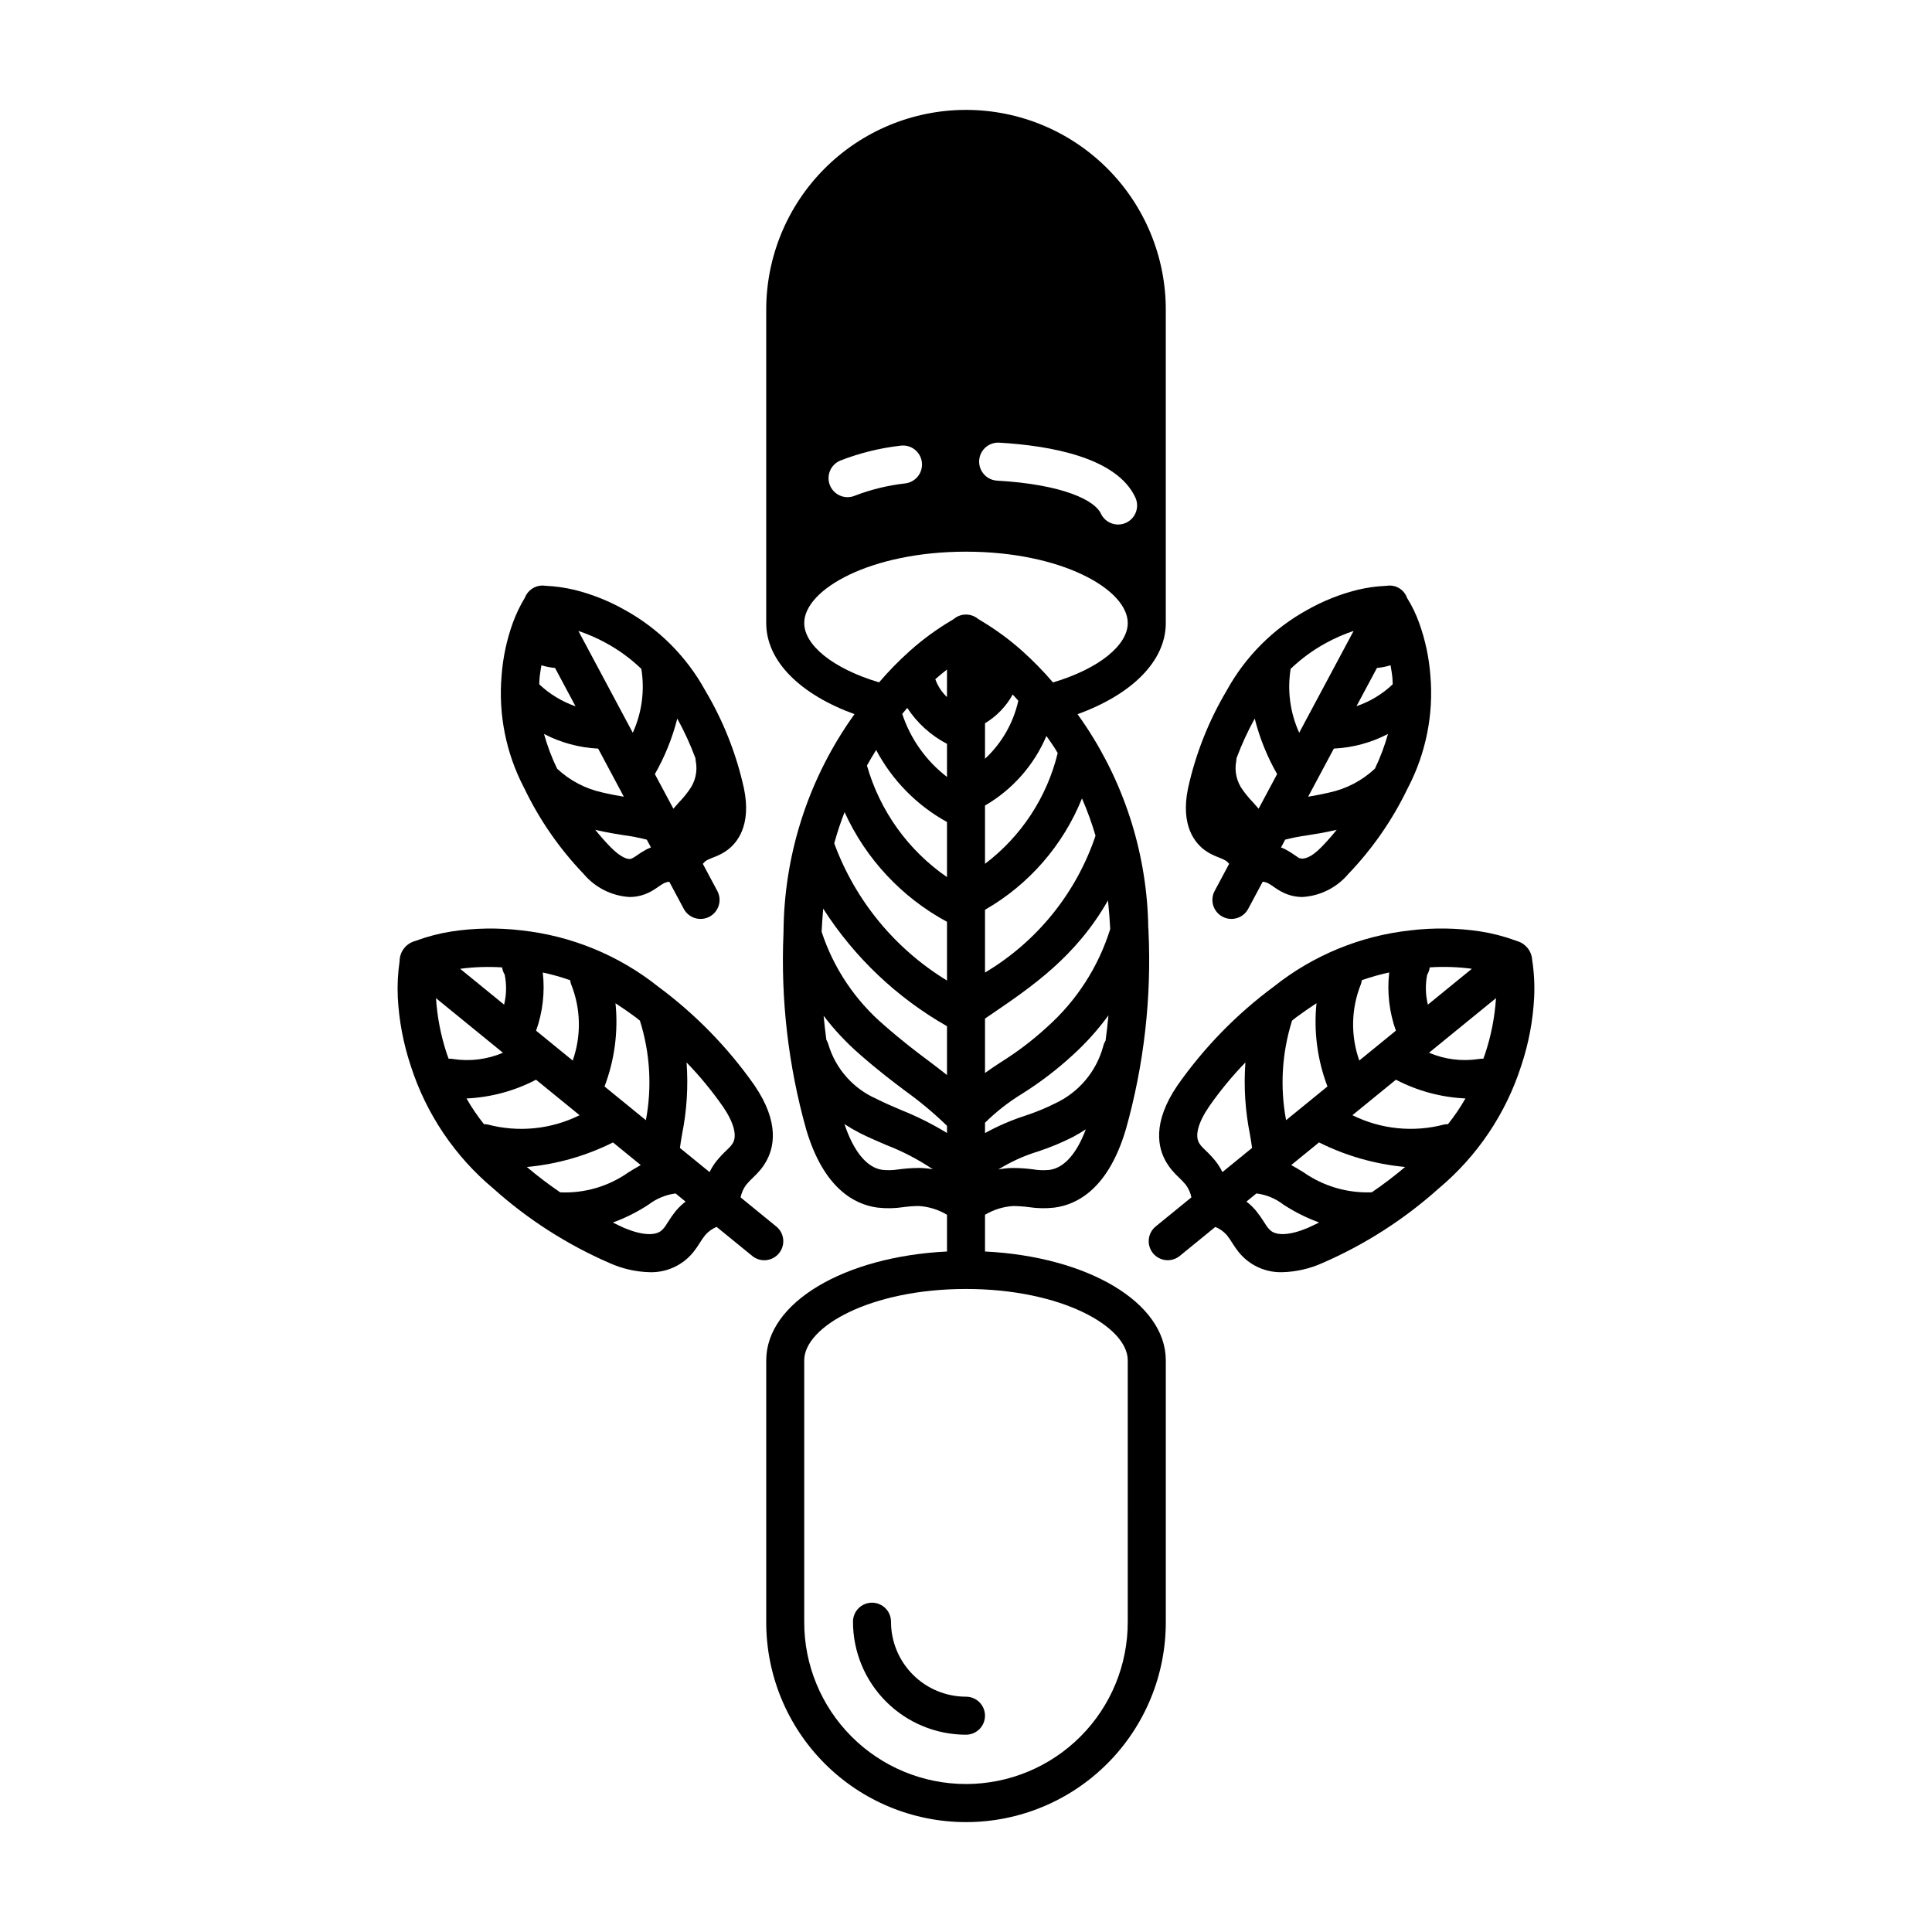
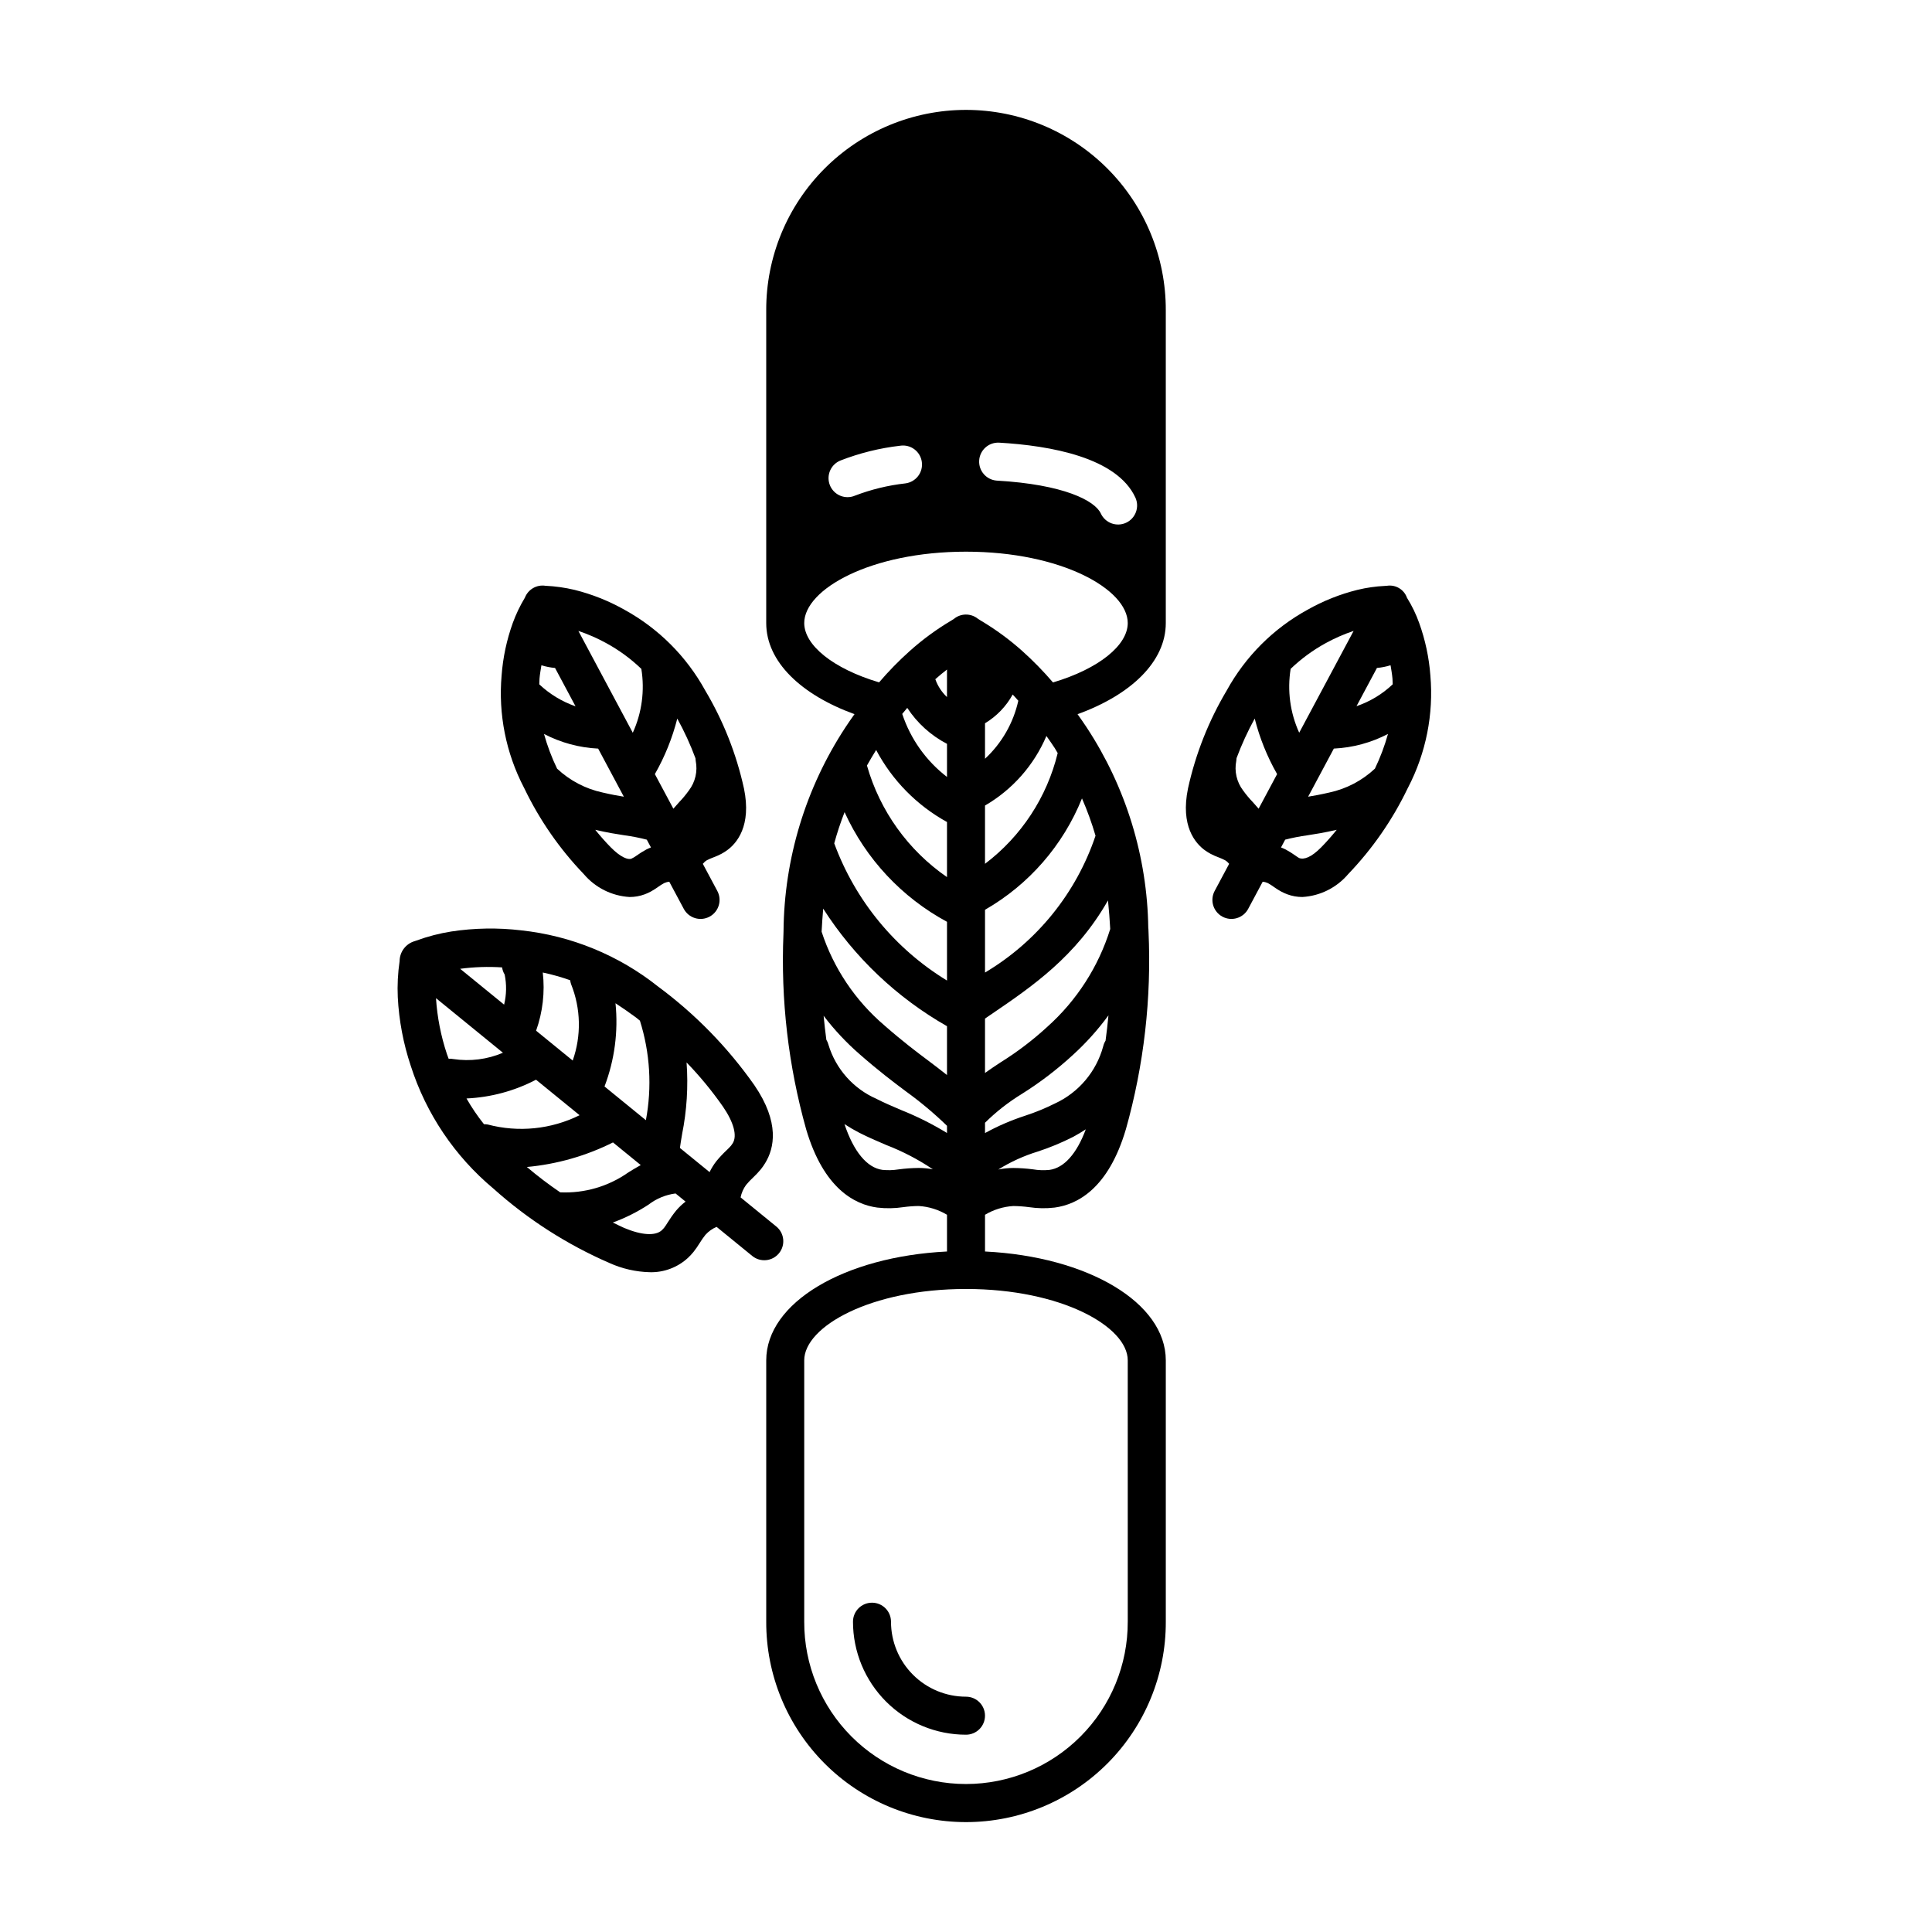
<svg xmlns="http://www.w3.org/2000/svg" fill="#000000" width="800px" height="800px" version="1.1" viewBox="144 144 512 512">
  <g>
-     <path d="m550.03 398.32c-0.152-2.285-1.707-4.234-3.898-4.898l-0.543-0.191c-2.981-1.09-6.062-1.887-9.199-2.383-6.121-0.934-12.34-1.035-18.492-0.305-13.273 1.422-25.867 6.59-36.312 14.902-9.855 7.293-18.473 16.125-25.52 26.156-6.762 9.898-5.281 16.688-2.859 20.613 0.379 0.617 0.797 1.207 1.254 1.766 0.617 0.734 1.277 1.434 1.977 2.086 0.652 0.605 1.266 1.254 1.832 1.941 0.723 0.98 1.223 2.113 1.457 3.309l-9.453 7.703v0.004c-2.156 1.758-2.481 4.93-0.723 7.09 1.758 2.156 4.934 2.481 7.09 0.723l9.43-7.688c1.141 0.465 2.16 1.18 2.988 2.094 0.551 0.691 1.059 1.414 1.516 2.168 0.504 0.824 1.055 1.617 1.656 2.371 0.445 0.555 0.934 1.074 1.453 1.555 2.75 2.551 6.394 3.918 10.145 3.809 3.672-0.098 7.285-0.926 10.633-2.434 11.246-4.883 21.633-11.539 30.762-19.719 10.25-8.559 17.852-19.852 21.922-32.566 1.965-5.875 3.117-11.984 3.426-18.172 0.156-3.32-0.027-6.648-0.539-9.934zm-42.492 61.652c-6.457 0.258-12.82-1.605-18.113-5.312-1.031-0.637-2.102-1.293-3.234-1.91l7.363-6c7.133 3.57 14.867 5.777 22.812 6.508-2.82 2.394-5.769 4.637-8.828 6.715zm-2.883-55.16c0.117-0.34 0.195-0.691 0.238-1.047 2.371-0.84 4.793-1.523 7.258-2.047-0.594 5.211 0.012 10.484 1.773 15.422l-9.699 7.906c-2.324-6.574-2.172-13.766 0.43-20.234zm22.086 37.191v-0.004c-8.145 2.156-16.797 1.281-24.344-2.461l11.543-9.41v0.004c5.703 2.981 11.992 4.676 18.422 4.965-1.367 2.391-2.914 4.672-4.633 6.824-0.332-0.008-0.664 0.02-0.988 0.078zm10.82-18.695c-0.145 0.449-0.312 0.828-0.465 1.262-0.414-0.023-0.828 0.004-1.234 0.082-4.457 0.68-9.012 0.102-13.156-1.668l17.746-14.465v0.004c-0.324 5.031-1.297 10-2.894 14.781zm-3.504-22.57-11.652 9.496h-0.004c-0.641-2.59-0.703-5.289-0.188-7.906 0.363-0.602 0.594-1.27 0.68-1.965 3.723-0.25 7.461-0.125 11.16 0.371zm-41.168 9.125h-0.004c-0.766 7.477 0.23 15.031 2.906 22.059l-10.965 8.934c-1.648-8.789-1.105-17.848 1.582-26.375 0.379-0.285 0.746-0.629 1.125-0.906 1.742-1.273 3.516-2.516 5.352-3.711zm-26.801 41.785-0.008-0.004c-0.82-1-1.703-1.949-2.648-2.832-0.414-0.383-0.809-0.785-1.176-1.211-0.168-0.207-0.32-0.422-0.453-0.648-1.211-1.969-0.27-5.492 2.59-9.668h-0.004c2.898-4.16 6.129-8.082 9.656-11.727-0.465 6.375-0.062 12.785 1.199 19.051 0.23 1.316 0.418 2.5 0.566 3.602l-7.859 6.406h-0.004c-0.508-1.059-1.133-2.055-1.867-2.973zm14.488 18.34-0.004-0.004c-0.188-0.176-0.363-0.363-0.527-0.562-0.375-0.488-0.723-1-1.039-1.527-0.652-1.055-1.367-2.062-2.144-3.027-0.754-0.906-1.609-1.723-2.547-2.434l2.648-2.16c2.613 0.324 5.09 1.348 7.164 2.965 2.961 1.934 6.137 3.523 9.457 4.734-1.004 0.469-2.027 1.023-3.012 1.438-4.668 1.953-8.309 2.176-10.004 0.57z" />
    <path d="m405.04 475.66v-9.734c2.277-1.363 4.848-2.156 7.496-2.316 1.395 0.016 2.789 0.113 4.172 0.301 2.238 0.336 4.512 0.375 6.758 0.113 6.062-0.805 14.258-5.051 18.887-20.707l0.004 0.004c4.805-17.07 6.832-34.801 6.008-52.512l-0.008-0.125v-0.004c0.004-0.262-0.016-0.52-0.051-0.777-0.273-18.891-5.93-37.309-16.305-53.094-0.789-1.223-1.621-2.367-2.438-3.539 14.184-5.144 23.383-13.938 23.383-24.145v-82.891c0.043-14.07-5.516-27.582-15.449-37.543-9.934-9.965-23.426-15.566-37.496-15.566-14.07 0-27.562 5.602-37.496 15.566-9.934 9.961-15.492 23.473-15.449 37.543v82.891c0 10.207 9.215 18.988 23.395 24.133-0.82 1.176-1.656 2.328-2.445 3.555h0.004c-10.531 16.051-16.211 34.797-16.367 53.996-0.004 0.09-0.004 0.184-0.008 0.273-0.012 0.109-0.004 0.215-0.008 0.324v-0.004c-0.75 17.516 1.281 35.039 6.023 51.918 4.637 15.656 12.832 19.902 18.883 20.707v-0.004c2.293 0.266 4.609 0.227 6.891-0.121 1.344-0.184 2.695-0.285 4.051-0.297 2.648 0.16 5.215 0.957 7.488 2.32v9.734c-27.234 1.348-47.906 13.531-47.906 28.852v69.262c-0.043 14.07 5.516 27.578 15.449 37.543s23.426 15.562 37.496 15.562c14.07 0 27.562-5.598 37.496-15.562 9.934-9.965 15.492-23.473 15.449-37.543v-69.262c0-15.32-20.672-27.504-47.906-28.852zm-37.219-116.43c5.633 12.391 15.168 22.594 27.145 29.059v15.566c-13.781-8.398-24.316-21.215-29.883-36.359 0.766-2.801 1.68-5.562 2.738-8.266zm66.504 6.25c-5.117 15.195-15.504 28.059-29.285 36.254v-16.633c11.633-6.676 20.684-17.074 25.695-29.516 1.406 3.219 2.606 6.523 3.59 9.895zm2.656 54.316c-0.289 0.465-0.5 0.969-0.625 1.5-1.816 6.699-6.508 12.246-12.812 15.152-2.535 1.266-5.164 2.344-7.859 3.223-3.684 1.199-7.246 2.734-10.645 4.598v-2.731c2.938-2.902 6.195-5.457 9.719-7.613 4.844-3.035 9.398-6.512 13.602-10.383 3.473-3.164 6.617-6.668 9.391-10.457-0.211 2.25-0.465 4.488-0.77 6.711zm-52.547-88.199c2.633 4.031 6.262 7.312 10.531 9.531v8.77c-5.539-4.258-9.672-10.074-11.863-16.703 0.441-0.543 0.887-1.074 1.332-1.598zm20.605 4.078c3.074-1.852 5.606-4.481 7.336-7.621 0.508 0.523 0.992 1.109 1.492 1.652h-0.004c-1.316 5.902-4.394 11.262-8.824 15.375zm33.184 54.52c-3.109 9.984-8.863 18.938-16.656 25.906-3.801 3.5-7.918 6.637-12.301 9.371-1.41 0.914-2.805 1.859-4.227 2.871v-14.41l1.371-0.938c11.211-7.617 22.703-15.469 31.219-30.375 0.262 2.57 0.457 5.094 0.594 7.574zm-33.184-17.277v-15.441c7.277-4.223 12.988-10.691 16.273-18.434 0.742 1.066 1.5 2.109 2.215 3.223 0.285 0.445 0.496 0.863 0.77 1.305h0.004c-2.848 11.711-9.652 22.078-19.262 29.348zm-10.078-44.184h0.004c-1.395-1.309-2.457-2.934-3.094-4.738 1.102-0.977 2.121-1.805 3.094-2.562zm-18.777 14.023h0.004c4.269 8.051 10.797 14.688 18.777 19.086v14.598c-10.289-7.09-17.789-17.547-21.211-29.566 0.781-1.363 1.543-2.719 2.434-4.121zm18.781 73.199v12.945c-1.594-1.27-3.164-2.473-4.809-3.707-3.203-2.402-6.84-5.125-11.797-9.465v-0.004c-7.723-6.582-13.477-15.172-16.625-24.816 0.105-2.004 0.246-4.039 0.422-6.102v-0.004c8.25 12.891 19.508 23.578 32.809 31.152zm-31.414 4.898c-0.121-0.461-0.309-0.902-0.559-1.309-0.281-2.109-0.523-4.227-0.723-6.352 2.801 3.68 5.969 7.066 9.453 10.109 5.25 4.602 9.043 7.445 12.395 9.953 3.828 2.766 7.453 5.805 10.848 9.094v1.906c-3.856-2.356-7.898-4.383-12.094-6.059-2.234-0.953-4.438-1.891-6.555-2.965l0.004-0.004c-6.16-2.684-10.832-7.941-12.773-14.375zm58.578 33.18c-1.453 0.148-2.922 0.102-4.359-0.145-1.738-0.227-3.484-0.348-5.234-0.363-1.336 0.008-2.668 0.145-3.977 0.406 3.273-2.039 6.801-3.641 10.488-4.769 3.172-1.039 6.258-2.316 9.234-3.824 1.207-0.641 2.363-1.328 3.469-2.059-2.398 6.453-5.762 10.238-9.625 10.754zm-13.438-192.73c13.805 0.793 31.297 3.957 36.191 14.543 1.168 2.527 0.066 5.523-2.461 6.691-2.527 1.168-5.523 0.066-6.691-2.461-1.559-3.379-9.73-7.691-27.621-8.715-2.727-0.223-4.773-2.582-4.617-5.312 0.156-2.731 2.465-4.836 5.199-4.742zm-42.02 4.758h0.004c5.109-1.992 10.457-3.32 15.91-3.945 1.332-0.195 2.688 0.152 3.762 0.965s1.777 2.019 1.953 3.356c0.18 1.336-0.184 2.684-1.008 3.75-0.828 1.062-2.043 1.754-3.379 1.918-4.574 0.512-9.066 1.605-13.363 3.254-0.613 0.258-1.273 0.391-1.938 0.391-2.402 0-4.469-1.695-4.941-4.051-0.469-2.352 0.785-4.715 3.004-5.637zm-9.539 43.055c0-8.949 17.605-18.918 42.867-18.918 25.266 0 42.867 9.969 42.867 18.918 0 5.84-7.562 12.09-19.812 15.738h0.004c-2.527-2.949-5.242-5.731-8.133-8.324-3.383-3.027-7.047-5.715-10.949-8.035-0.34-0.203-0.57-0.336-0.805-0.508v0.004c-1.879-1.531-4.586-1.504-6.43 0.066l-0.715 0.441c-3.898 2.316-7.562 5.008-10.941 8.031-2.887 2.586-5.598 5.359-8.117 8.305-12.25-3.648-19.836-9.879-19.836-15.719zm24.945 144.79c-1.395 0.219-2.809 0.262-4.211 0.121-4.109-0.547-7.648-4.863-10.07-12.133h-0.004c1.273 0.836 2.594 1.605 3.945 2.301 2.316 1.18 4.727 2.215 7.168 3.258h0.004c4.332 1.672 8.465 3.824 12.312 6.426-1.234-0.234-2.488-0.355-3.75-0.359-1.805 0.016-3.606 0.145-5.394 0.387zm60.793 119.86h-0.004c0.039 11.395-4.457 22.336-12.504 30.406-8.043 8.07-18.969 12.609-30.363 12.609-11.395 0-22.32-4.539-30.363-12.609-8.043-8.07-12.543-19.012-12.504-30.406v-69.262c0-8.945 17.605-18.914 42.867-18.914 25.266 0 42.867 9.969 42.867 18.914z" />
    <path d="m400 593.64c-5.273 0-10.328-2.094-14.055-5.82-3.727-3.727-5.82-8.781-5.82-14.051 0-2.785-2.254-5.039-5.035-5.039-2.785 0-5.039 2.254-5.039 5.039 0 7.941 3.156 15.559 8.773 21.176 5.613 5.613 13.23 8.77 21.176 8.77 2.781 0 5.035-2.254 5.035-5.035 0-2.785-2.254-5.039-5.035-5.039z" />
    <path d="m463.36 369.36c0.469 0.336 0.965 0.645 1.473 0.918 0.711 0.371 1.445 0.695 2.195 0.969 0.562 0.211 1.113 0.457 1.645 0.734 0.406 0.25 0.766 0.57 1.066 0.941l-3.84 7.184-0.004 0.004c-0.629 1.176-0.766 2.559-0.379 3.836 0.391 1.277 1.27 2.352 2.445 2.981 2.457 1.312 5.508 0.387 6.82-2.066l3.844-7.191c0.48 0.039 0.945 0.164 1.383 0.363 0.582 0.328 1.148 0.691 1.688 1.086 0.586 0.422 1.195 0.805 1.828 1.148 0.527 0.281 1.066 0.523 1.625 0.734 1.277 0.473 2.629 0.715 3.988 0.711 4.723-0.273 9.121-2.477 12.168-6.09 6.418-6.688 11.727-14.352 15.738-22.707 0.035-0.07 0.078-0.137 0.109-0.207l0.035-0.066c4.727-9.121 6.766-19.395 5.879-29.625-0.355-4.762-1.355-9.457-2.977-13.949-0.832-2.328-1.914-4.559-3.223-6.656-0.77-2.184-2.977-3.516-5.266-3.184-0.102 0.004-0.434 0.031-0.535 0.039-2.477 0.117-4.938 0.469-7.348 1.055-4.633 1.152-9.086 2.93-13.238 5.281-9.004 4.945-16.414 12.352-21.367 21.352-4.793 8.051-8.266 16.824-10.277 25.977-2.051 9.977 1.938 14.57 4.523 16.43zm19.09-20.219-4.902 9.172c-0.523-0.609-1.047-1.203-1.543-1.746-0.926-0.961-1.781-1.988-2.559-3.07-1.711-2.242-2.371-5.109-1.816-7.871 0.039-0.234 0.062-0.465 0.066-0.699 1.348-3.613 2.957-7.125 4.816-10.5 1.305 5.148 3.301 10.098 5.934 14.715zm26.457-28.129h-0.004c1.227-0.105 2.438-0.344 3.609-0.711 0.184 1.168 0.406 2.305 0.508 3.539 0.043 0.527 0.039 1 0.066 1.508v-0.004c-2.742 2.606-6.019 4.582-9.598 5.801zm-0.535 26.684v-0.004c-3.371 3.168-7.547 5.359-12.07 6.332-2.297 0.531-4.074 0.855-5.633 1.109l6.812-12.746v-0.004c5.008-0.238 9.906-1.562 14.352-3.883-0.883 3.16-2.039 6.238-3.461 9.191zm-20.109 23.68c-0.328-0.191-0.645-0.398-0.949-0.625-0.82-0.586-1.672-1.121-2.559-1.605-0.414-0.211-0.836-0.398-1.273-0.566l1.102-2.066h0.004c1.914-0.492 3.856-0.871 5.816-1.141 2.109-0.324 4.488-0.695 7.84-1.465-1.344 1.66-2.719 3.227-4.113 4.637-2.68 2.719-4.602 3.328-5.867 2.832zm7.113-56.965c2.348-1.285 4.809-2.363 7.348-3.211l-14.422 26.98c-2.406-5.293-3.195-11.184-2.266-16.926 2.797-2.688 5.938-4.988 9.344-6.844z" />
    <path d="m349.72 469.03-9.453-7.707v-0.004c0.238-1.195 0.738-2.328 1.461-3.312 0.57-0.684 1.184-1.332 1.836-1.938 0.711-0.668 1.383-1.379 2.012-2.129 0.438-0.539 0.84-1.109 1.199-1.703 2.43-3.949 3.91-10.742-2.848-20.633v-0.004c-7.047-10.027-15.66-18.855-25.516-26.148-10.445-8.309-23.039-13.48-36.312-14.902-6.148-0.73-12.371-0.629-18.492 0.305-3.152 0.5-6.246 1.301-9.242 2.402l-0.453 0.152c-2.371 0.684-4.004 2.848-4.012 5.312-0.465 3.156-0.629 6.352-0.484 9.543 0.316 6.184 1.473 12.297 3.43 18.168 4.07 12.715 11.672 24.008 21.922 32.566 9.129 8.176 19.52 14.836 30.766 19.719 3.344 1.508 6.957 2.332 10.625 2.43 3.758 0.109 7.41-1.262 10.172-3.812 0.516-0.484 0.996-1.004 1.445-1.551 0.598-0.754 1.145-1.543 1.645-2.363 0.461-0.762 0.973-1.488 1.531-2.184 0.816-0.91 1.824-1.625 2.953-2.102l9.453 7.707c2.156 1.758 5.332 1.438 7.09-0.723 1.758-2.156 1.434-5.332-0.723-7.09zm-14.113-31.746c2.856 4.18 3.797 7.703 2.574 9.691h-0.004c-0.129 0.215-0.27 0.418-0.426 0.613-0.371 0.43-0.766 0.84-1.18 1.223-0.945 0.887-1.832 1.828-2.66 2.828-0.73 0.922-1.355 1.922-1.867 2.981l-7.856-6.402c0.145-1.098 0.336-2.285 0.566-3.602h-0.004c1.262-6.269 1.664-12.68 1.199-19.055 3.527 3.641 6.754 7.562 9.656 11.723zm-51.98 15.98c7.945-0.73 15.684-2.938 22.82-6.508l7.359 6c-1.133 0.617-2.203 1.273-3.238 1.91-5.277 3.734-11.648 5.606-18.109 5.316-3.062-2.082-6.012-4.324-8.832-6.719zm-6.34-30.273c-4.144 1.766-8.699 2.344-13.152 1.668-0.41-0.078-0.824-0.109-1.242-0.082-0.152-0.434-0.316-0.812-0.461-1.258v-0.004c-1.594-4.785-2.566-9.758-2.891-14.793zm10.555-21.266c2.465 0.52 4.891 1.207 7.262 2.047 0.039 0.355 0.121 0.707 0.238 1.047 2.598 6.469 2.75 13.66 0.43 20.234l-9.699-7.906h-0.004c1.762-4.938 2.367-10.215 1.773-15.422zm-14.586 40.285v-0.004c-0.328-0.059-0.66-0.086-0.996-0.078-1.719-2.152-3.266-4.434-4.633-6.824 6.43-0.293 12.719-1.988 18.426-4.969l11.543 9.406c-7.547 3.742-16.195 4.617-24.34 2.465zm40.328-27.523c2.691 8.527 3.234 17.586 1.582 26.375l-10.965-8.938v0.004c2.676-7.027 3.672-14.582 2.91-22.059 1.836 1.195 3.609 2.438 5.348 3.711 0.379 0.273 0.746 0.617 1.125 0.906zm-36.523-14.117c0.094 0.672 0.328 1.32 0.68 1.898 0.543 2.637 0.492 5.356-0.148 7.969l-11.648-9.496c3.684-0.488 7.406-0.613 11.117-0.371zm46.082 64.492c-0.812 1.008-1.562 2.07-2.242 3.172-0.285 0.48-0.602 0.945-0.941 1.391-0.168 0.199-0.352 0.395-0.543 0.574-1.688 1.582-5.348 1.371-9.996-0.582-0.984-0.414-2.008-0.969-3.012-1.438 3.32-1.211 6.492-2.801 9.453-4.734 2.086-1.609 4.562-2.633 7.172-2.965l2.648 2.16v-0.004c-0.934 0.711-1.785 1.523-2.539 2.426z" />
    <path d="m282.84 352.7c0.031 0.078 0.078 0.145 0.117 0.219v0.004c4.008 8.352 9.32 16.016 15.734 22.703 3.047 3.613 7.449 5.816 12.168 6.09 1.363 0.004 2.719-0.238 3.996-0.711 0.547-0.211 1.086-0.449 1.602-0.727 0.688-0.379 1.352-0.801 1.988-1.262 0.496-0.359 1.012-0.684 1.547-0.98 0.434-0.199 0.898-0.324 1.375-0.363l3.844 7.191c1.312 2.453 4.367 3.379 6.82 2.066s3.379-4.363 2.066-6.816l-3.84-7.188v-0.004c0.297-0.371 0.656-0.691 1.062-0.941 0.562-0.289 1.137-0.543 1.73-0.758 0.723-0.27 1.43-0.582 2.113-0.938 0.516-0.277 1.012-0.59 1.488-0.93 2.57-1.844 6.566-6.438 4.508-16.418h-0.004c-2.008-9.156-5.481-17.926-10.277-25.98-4.949-8.996-12.355-16.402-21.355-21.348-4.156-2.352-8.617-4.129-13.25-5.285-2.535-0.602-5.121-0.969-7.727-1.086-2.328-0.359-4.594 0.953-5.441 3.152-1.281 2.117-2.356 4.356-3.203 6.68-1.621 4.496-2.621 9.191-2.973 13.957-0.887 10.23 1.152 20.504 5.883 29.617zm40.648-18.266c1.863 3.379 3.473 6.891 4.816 10.508 0.004 0.23 0.027 0.461 0.066 0.688 0.555 2.762-0.109 5.633-1.824 7.871-0.777 1.086-1.629 2.113-2.555 3.074-0.492 0.543-1.02 1.133-1.539 1.742l-4.902-9.168v-0.004c2.633-4.613 4.629-9.562 5.938-14.711zm-32.395-13.418 5.43 10.164c-3.578-1.242-6.856-3.231-9.613-5.828 0.027-0.508 0.023-0.984 0.066-1.512 0.102-1.23 0.324-2.367 0.504-3.539 1.176 0.371 2.387 0.609 3.613 0.715zm11.422 21.371 6.809 12.746c-1.559-0.25-3.332-0.574-5.629-1.109-4.519-0.973-8.691-3.16-12.062-6.324-1.426-2.957-2.586-6.035-3.465-9.195 4.445 2.316 9.34 3.641 14.348 3.883zm12.73 26.762h-0.004c-0.926 0.504-1.824 1.07-2.68 1.688-0.391 0.281-0.809 0.527-1.246 0.73-0.848 0.32-2.762-0.285-5.453-3.016-1.391-1.41-2.766-2.981-4.113-4.637 3.352 0.77 5.731 1.141 7.84 1.465l0.008-0.004c1.957 0.27 3.898 0.648 5.812 1.145l1.105 2.066-0.004-0.004c-0.434 0.168-0.855 0.355-1.27 0.566zm-1.285-47.895c0.934 5.742 0.145 11.637-2.266 16.934l-14.418-26.988c2.539 0.852 5 1.926 7.348 3.215 3.402 1.855 6.543 4.156 9.336 6.84z" />
  </g>
</svg>